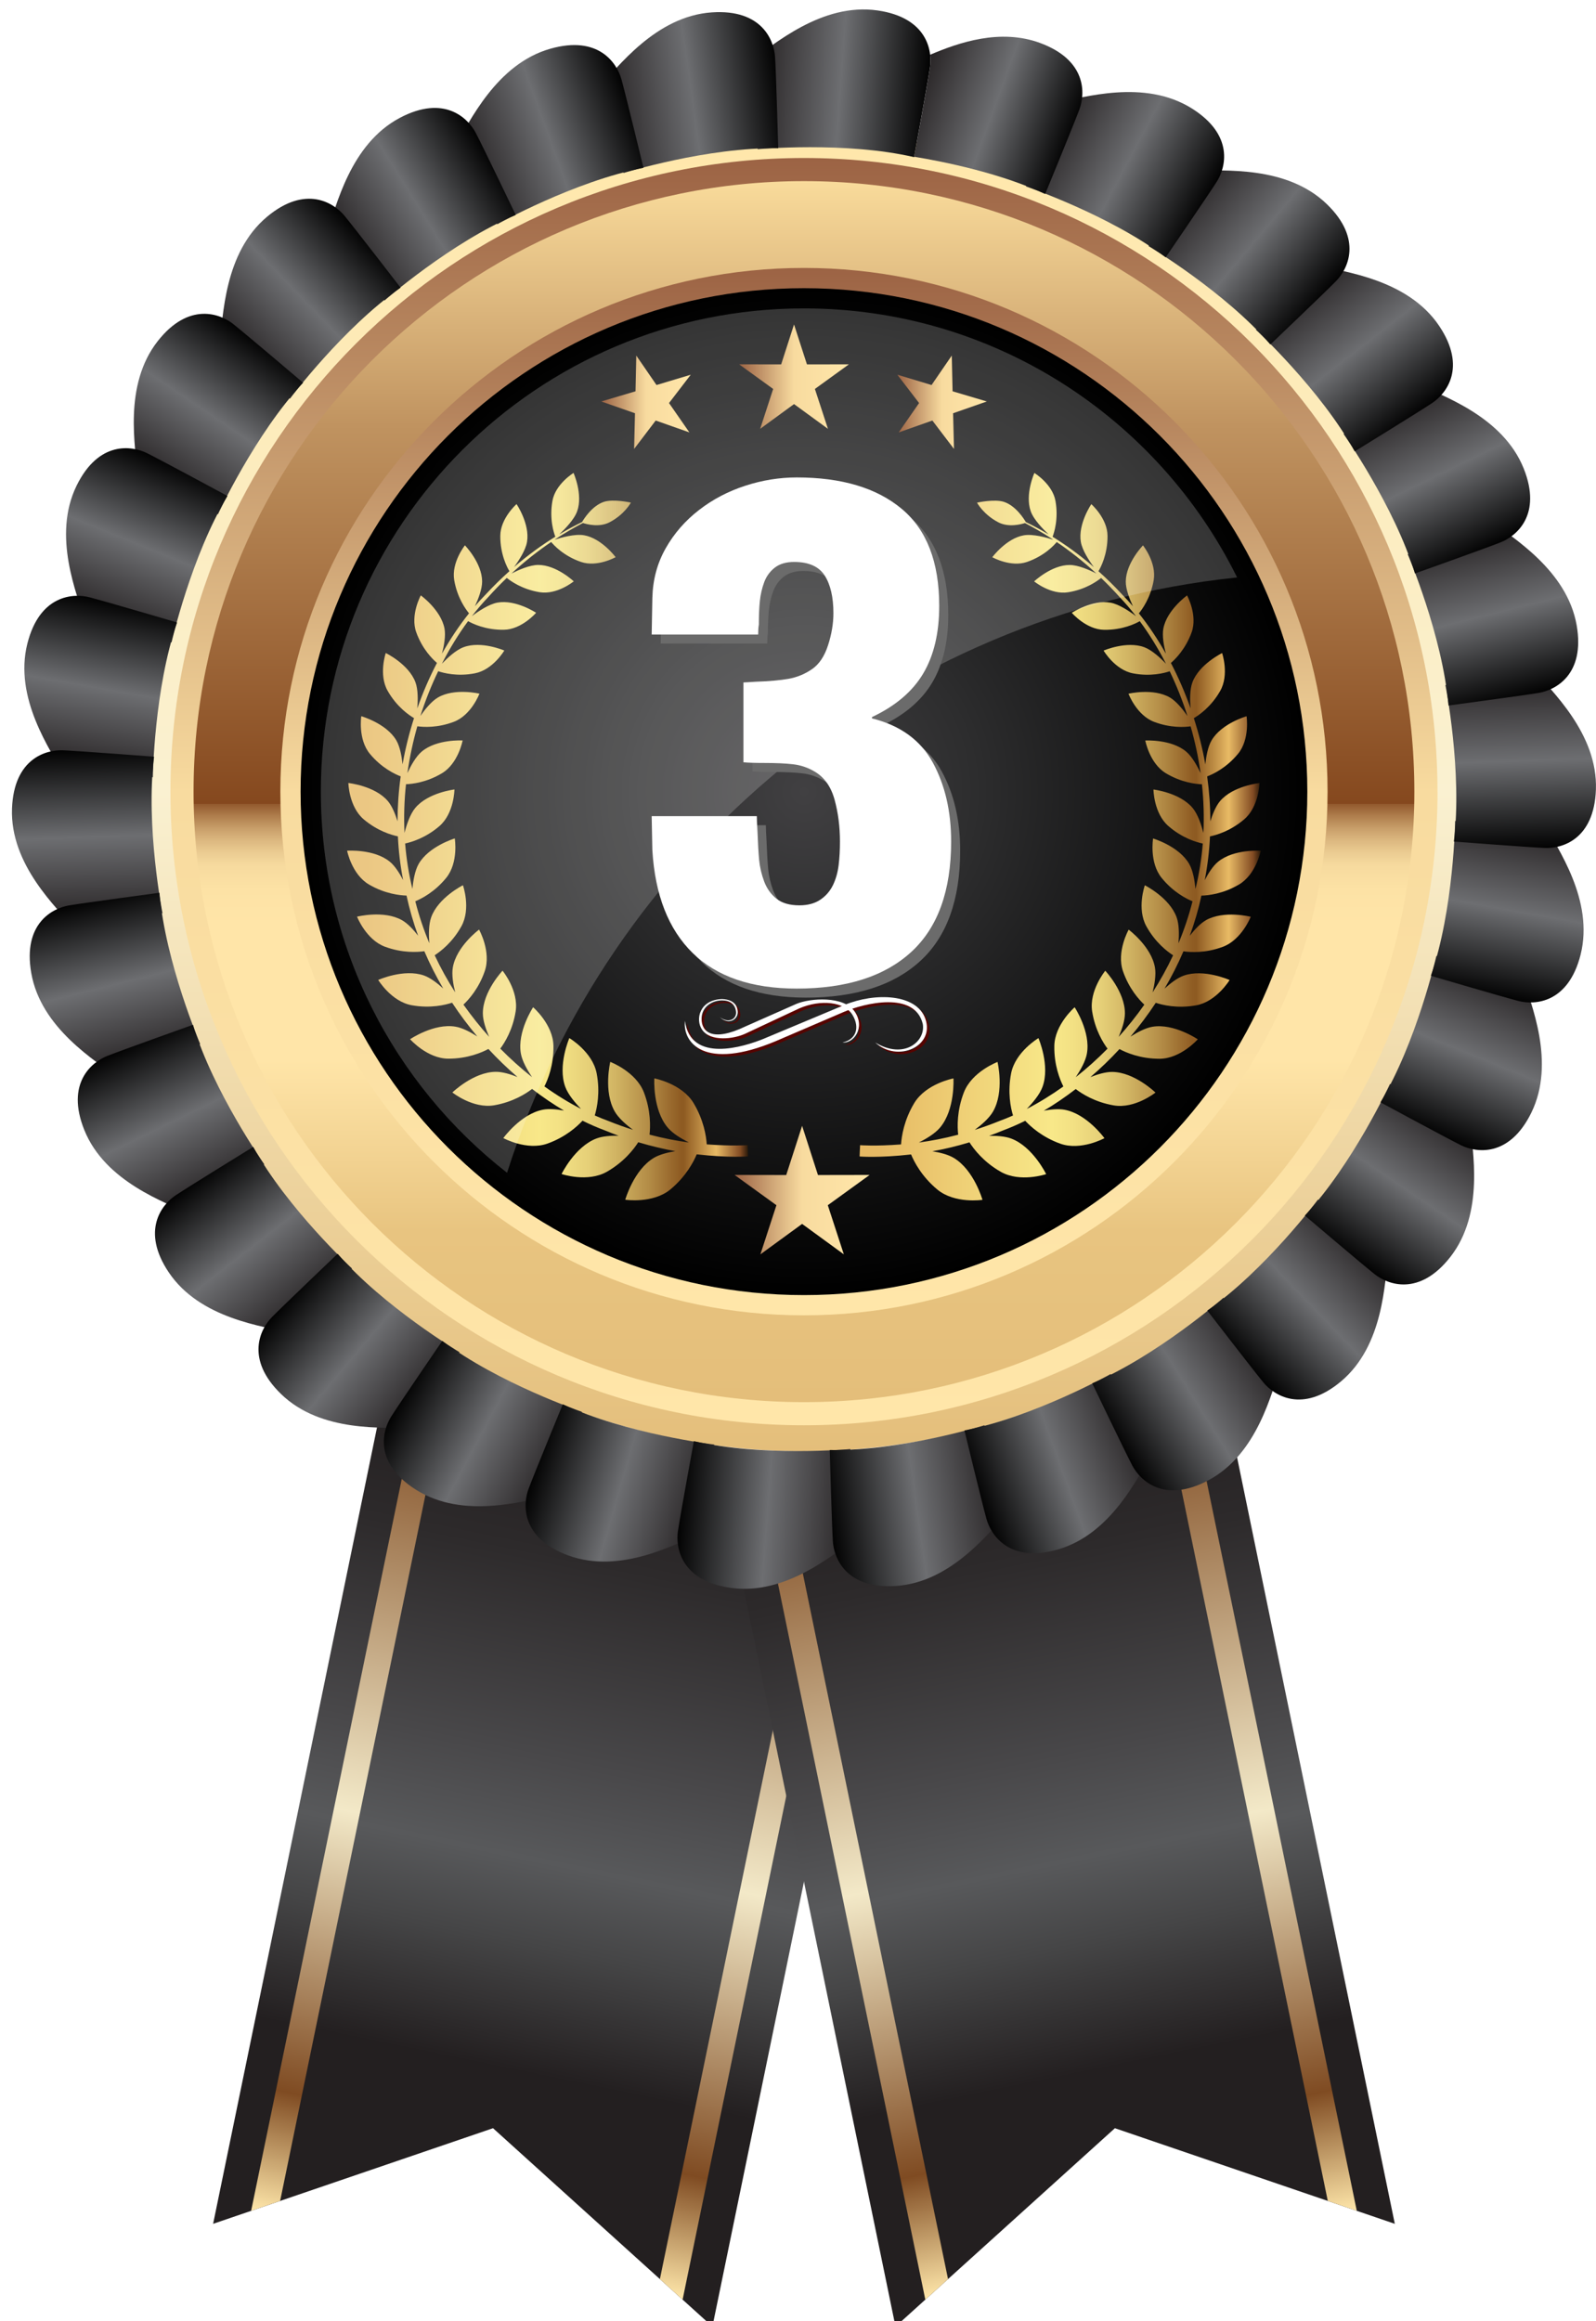
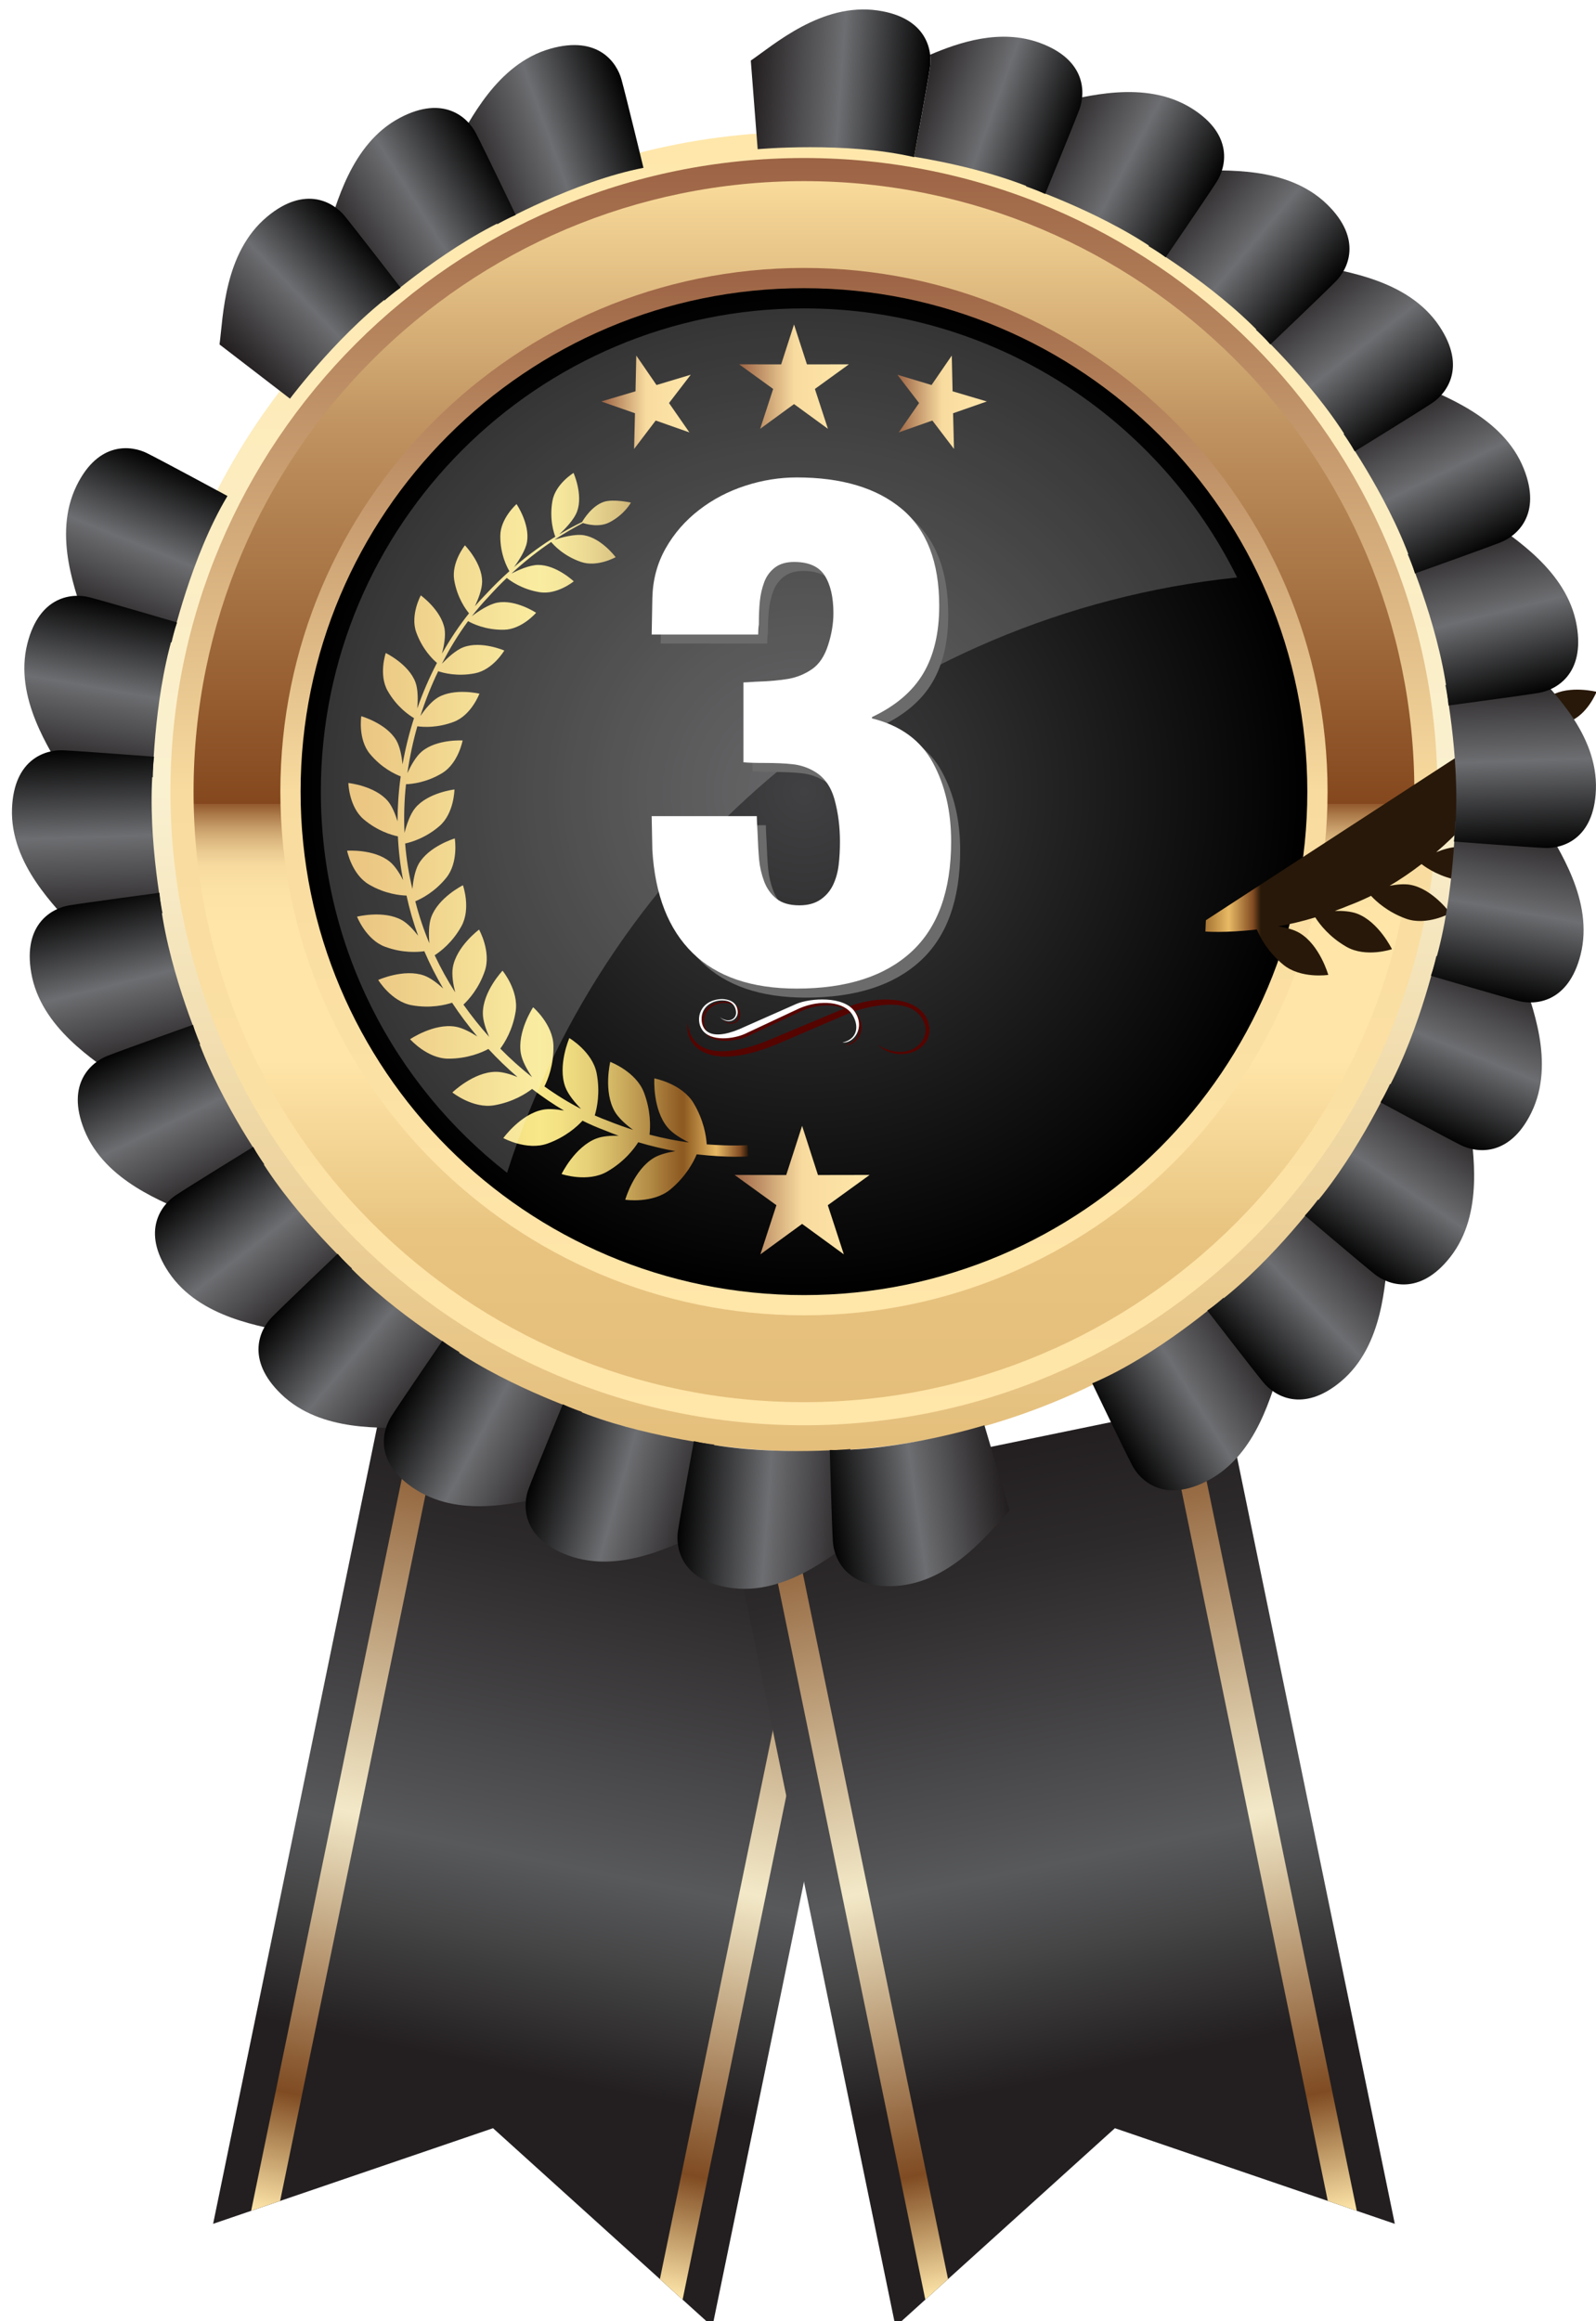
<svg xmlns="http://www.w3.org/2000/svg" xmlns:xlink="http://www.w3.org/1999/xlink" id="uuid-4475ea73-aa77-4d82-9350-532bac1c78a0" viewBox="0 0 353.4 513.85">
  <defs>
    <filter id="uuid-be6e6405-7862-4910-b820-1120e1d1c5a2" filterUnits="userSpaceOnUse">
      <feOffset dx="0" dy="1.66" />
      <feGaussianBlur result="uuid-915b9c50-c96b-4323-8cb9-485baedf9da3" stdDeviation="8.31" />
      <feFlood flood-color="#000" flood-opacity=".7" />
      <feComposite in2="uuid-915b9c50-c96b-4323-8cb9-485baedf9da3" operator="in" />
      <feComposite in="SourceGraphic" />
    </filter>
    <linearGradient id="uuid-62b2dc02-c11b-4c83-8c4a-b21c1b7b038c" x1="91.57" y1="496.41" x2="91.57" y2="309.9" gradientTransform="translate(112.85 -2.65) rotate(11.63)" gradientUnits="userSpaceOnUse">
      <stop offset="0" stop-color="#231f20" />
      <stop offset=".25" stop-color="#231f20" />
      <stop offset=".4" stop-color="#454546" />
      <stop offset=".5" stop-color="#58595b" />
      <stop offset=".62" stop-color="#49484a" />
      <stop offset=".86" stop-color="#2d2a2b" />
      <stop offset="1" stop-color="#231f20" />
    </linearGradient>
    <linearGradient id="uuid-5715ed37-3629-4492-acae-1e25d1f99c41" x1="137.42" y1="491.89" x2="137.42" y2="309.9" gradientTransform="translate(112.85 -2.65) rotate(11.63)" gradientUnits="userSpaceOnUse">
      <stop offset="0" stop-color="#ffe7aa" />
      <stop offset=".15" stop-color="#7f4b22" />
      <stop offset=".5" stop-color="#f3e9c8" />
      <stop offset="1" stop-color="#7f4b22" />
    </linearGradient>
    <linearGradient id="uuid-45955eaf-a08e-439b-9502-d7ad89932a08" x1="45.73" y1="491.89" x2="45.73" y2="309.9" xlink:href="#uuid-5715ed37-3629-4492-acae-1e25d1f99c41" />
    <linearGradient id="uuid-8ec7e01a-99c5-4b56-9724-fabd495ace58" x1="136.92" y1="487.07" x2="136.92" y2="300.57" gradientTransform="translate(289.49 -2.65) rotate(168.37) scale(1 -1)" xlink:href="#uuid-62b2dc02-c11b-4c83-8c4a-b21c1b7b038c" />
    <linearGradient id="uuid-1c6517ce-d0d2-496a-a052-d08fc66bfc00" x1="182.77" y1="482.56" x2="182.77" y2="300.57" gradientTransform="translate(289.49 -2.65) rotate(168.37) scale(1 -1)" xlink:href="#uuid-5715ed37-3629-4492-acae-1e25d1f99c41" />
    <linearGradient id="uuid-b41ac51a-dedf-4521-ac8c-3800d09534b8" x1="91.08" y1="482.56" x2="91.08" y2="300.57" gradientTransform="translate(289.49 -2.65) rotate(168.37) scale(1 -1)" xlink:href="#uuid-5715ed37-3629-4492-acae-1e25d1f99c41" />
    <linearGradient id="uuid-6968606c-8293-43df-b0e9-1677ac0066bf" x1="178.02" y1="321.31" x2="178.02" y2="29.22" gradientTransform="translate(30.21 -26.13) rotate(9.17)" gradientUnits="userSpaceOnUse">
      <stop offset="0" stop-color="#e4be7a" />
      <stop offset=".5" stop-color="#faf1d1" />
      <stop offset="1" stop-color="#ffe7aa" />
    </linearGradient>
    <linearGradient id="uuid-7842b116-63b9-40e0-bb17-a119353999fc" x1="178.02" y1="34.98" x2="178.02" y2="315.54" gradientUnits="userSpaceOnUse">
      <stop offset="0" stop-color="#9c6344" />
      <stop offset=".5" stop-color="#f8db9f" />
      <stop offset="1" stop-color="#ffe6a9" />
    </linearGradient>
    <linearGradient id="uuid-5ad20bcf-bc8b-4999-85ad-aa8b1286a7f5" x1="178.02" y1="40.1" x2="178.02" y2="310.42" gradientUnits="userSpaceOnUse">
      <stop offset="0" stop-color="#f9db9b" />
      <stop offset=".2" stop-color="#c09360" />
      <stop offset=".51" stop-color="#85481e" />
      <stop offset=".51" stop-color="#92592d" />
      <stop offset=".52" stop-color="#af7e4d" />
      <stop offset=".53" stop-color="#c89e69" />
      <stop offset=".54" stop-color="#dcb880" />
      <stop offset=".55" stop-color="#ebcc92" />
      <stop offset=".56" stop-color="#f6da9e" />
      <stop offset=".58" stop-color="#fde2a5" />
      <stop offset=".61" stop-color="#ffe5a8" />
      <stop offset=".62" stop-color="#ffe5a8" />
      <stop offset=".72" stop-color="#ffe5a8" />
      <stop offset=".86" stop-color="#e8c480" />
      <stop offset="1" stop-color="#e4be7a" />
    </linearGradient>
    <linearGradient id="uuid-aac78ff1-90a2-4d60-94c1-ce7b8eb01443" x1="178.02" y1="59.32" x2="178.02" y2="291.2" xlink:href="#uuid-7842b116-63b9-40e0-bb17-a119353999fc" />
    <radialGradient id="uuid-57b90f9c-38a6-4429-bf06-3eb2df18faf8" cx="178.02" cy="175.26" fx="178.02" fy="175.26" r="111.46" gradientUnits="userSpaceOnUse">
      <stop offset="0" stop-color="#414042" />
      <stop offset=".34" stop-color="#2d2d2e" />
      <stop offset="1" stop-color="#000" />
    </radialGradient>
    <linearGradient id="uuid-18654575-7679-4618-9218-933da8d836a4" x1="190.37" y1="185.23" x2="279.17" y2="185.23" gradientUnits="userSpaceOnUse">
      <stop offset=".05" stop-color="#e6b964" />
      <stop offset=".48" stop-color="#f8e889" />
      <stop offset=".53" stop-color="#f3e184" />
      <stop offset=".6" stop-color="#e6d078" />
      <stop offset=".67" stop-color="#d1b463" />
      <stop offset=".75" stop-color="#b48d47" />
      <stop offset=".83" stop-color="#8f5c23" />
      <stop offset=".84" stop-color="#8e5b22" />
      <stop offset=".85" stop-color="#9a672a" />
      <stop offset=".88" stop-color="#ba8942" />
      <stop offset=".92" stop-color="#e8ba65" />
      <stop offset=".98" stop-color="#844d24" />
      <stop offset="1" stop-color="#281809" />
    </linearGradient>
    <linearGradient id="uuid-cd0d197e-0acc-42ad-a0e0-832caf1a4fc9" x1="76.87" x2="165.68" xlink:href="#uuid-18654575-7679-4618-9218-933da8d836a4" />
    <filter id="uuid-96694e59-1617-4a1d-8ca9-6cae93773117" filterUnits="userSpaceOnUse">
      <feOffset dx="0" dy="1.66" />
      <feGaussianBlur result="uuid-aedf735e-d9ea-4b74-8292-0117dca9c822" stdDeviation="8.31" />
      <feFlood flood-color="#000" flood-opacity="1" />
      <feComposite in2="uuid-aedf735e-d9ea-4b74-8292-0117dca9c822" operator="in" />
      <feComposite in="SourceGraphic" />
    </filter>
    <linearGradient id="uuid-97e2e2ea-1d45-49ff-ba29-a7afc807f8d3" x1="166.37" y1="14.93" x2="206.06" y2="17.75" gradientUnits="userSpaceOnUse">
      <stop offset="0" stop-color="#231f20" />
      <stop offset=".5" stop-color="#6d6e71" />
      <stop offset="1" stop-color="#000" />
    </linearGradient>
    <linearGradient id="uuid-e8481b9c-aae3-4a05-bcd7-5fc6efa1754f" x1="158.99" y1="16.2" x2="198.68" y2="19.02" gradientTransform="translate(-25.58 38.07) rotate(-12)" xlink:href="#uuid-97e2e2ea-1d45-49ff-ba29-a7afc807f8d3" />
    <linearGradient id="uuid-7b432d39-079b-4927-91f3-c9629b3106cb" x1="151.34" y1="15.4" x2="191.03" y2="18.21" gradientTransform="translate(-42.34 81.01) rotate(-24)" xlink:href="#uuid-97e2e2ea-1d45-49ff-ba29-a7afc807f8d3" />
    <linearGradient id="uuid-582b7155-60ad-4555-8028-33ceaed27574" x1="143.14" y1="12.94" x2="182.83" y2="15.75" gradientTransform="translate(-49.05 126.07) rotate(-36)" xlink:href="#uuid-97e2e2ea-1d45-49ff-ba29-a7afc807f8d3" />
    <linearGradient id="uuid-78a36baf-be23-4196-bb38-0a01ab3c556c" x1="136.93" y1="9.22" x2="176.62" y2="12.04" gradientTransform="translate(-47.4 172.22) rotate(-48)" xlink:href="#uuid-97e2e2ea-1d45-49ff-ba29-a7afc807f8d3" />
    <linearGradient id="uuid-837253d1-7952-4442-95be-46327bc7eb43" x1="130.84" y1="3.72" x2="170.53" y2="6.54" gradientTransform="translate(-35.3 216.63) rotate(-60)" xlink:href="#uuid-97e2e2ea-1d45-49ff-ba29-a7afc807f8d3" />
    <linearGradient id="uuid-626ea801-f8c3-4f31-a6da-7fd9abc98424" x1="125.36" y1="-2.7" x2="165.04" y2=".12" gradientTransform="translate(-14.23 256.86) rotate(-72)" xlink:href="#uuid-97e2e2ea-1d45-49ff-ba29-a7afc807f8d3" />
    <linearGradient id="uuid-ececb37a-328c-48cc-a3e2-b226e27f6e2d" x1="122.62" y1="-9.39" x2="162.31" y2="-6.57" gradientTransform="translate(13.87 293.02) rotate(-84)" xlink:href="#uuid-97e2e2ea-1d45-49ff-ba29-a7afc807f8d3" />
    <linearGradient id="uuid-d634a1d7-2981-40fd-89c6-26e28d5ebe07" x1="121.33" y1="-17.48" x2="161.02" y2="-14.66" gradientTransform="translate(49.85 322.44) rotate(-96)" xlink:href="#uuid-97e2e2ea-1d45-49ff-ba29-a7afc807f8d3" />
    <linearGradient id="uuid-158cb639-20f6-4c00-bf8f-3e4c4b824144" x1="120.79" y1="-25.84" x2="160.48" y2="-23.02" gradientTransform="translate(91.03 342.79) rotate(-108)" xlink:href="#uuid-97e2e2ea-1d45-49ff-ba29-a7afc807f8d3" />
    <linearGradient id="uuid-4df80d5e-1fb3-4663-9b85-463c71d49d36" x1="122.5" y1="-32.73" x2="162.19" y2="-29.91" gradientTransform="translate(134.58 355.23) rotate(-120)" xlink:href="#uuid-97e2e2ea-1d45-49ff-ba29-a7afc807f8d3" />
    <linearGradient id="uuid-d2e4c863-611c-491f-b839-d13d12e35a4b" x1="125.93" y1="-39.72" x2="165.62" y2="-36.9" gradientTransform="translate(180.44 358.2) rotate(-132)" xlink:href="#uuid-97e2e2ea-1d45-49ff-ba29-a7afc807f8d3" />
    <linearGradient id="uuid-452d3cdd-e92f-4681-8815-672de7db8a38" x1="130.31" y1="-46.73" x2="170.01" y2="-43.91" gradientTransform="translate(226.1 350.61) rotate(-144)" xlink:href="#uuid-97e2e2ea-1d45-49ff-ba29-a7afc807f8d3" />
    <linearGradient id="uuid-d66d831f-de5d-4251-aa25-e75797a8189f" x1="136.23" y1="-51.33" x2="175.92" y2="-48.51" gradientTransform="translate(268.77 334.98) rotate(-156)" xlink:href="#uuid-97e2e2ea-1d45-49ff-ba29-a7afc807f8d3" />
    <linearGradient id="uuid-25bd5e06-9993-4ca1-a480-3235dd56033f" x1="143.04" y1="-55.49" x2="182.73" y2="-52.67" gradientTransform="translate(307.52 309.97) rotate(-168)" xlink:href="#uuid-97e2e2ea-1d45-49ff-ba29-a7afc807f8d3" />
    <linearGradient id="uuid-656966f8-b727-45d8-a6c2-16e30c03892d" x1="150.09" y1="-58.38" x2="189.78" y2="-55.56" gradientTransform="translate(339.76 277.21) rotate(-180)" xlink:href="#uuid-97e2e2ea-1d45-49ff-ba29-a7afc807f8d3" />
    <linearGradient id="uuid-eacf8181-7f01-457d-9b9e-1dbd7b5494aa" x1="158.3" y1="-58.9" x2="198" y2="-56.08" gradientTransform="translate(365.34 239.15) rotate(168)" xlink:href="#uuid-97e2e2ea-1d45-49ff-ba29-a7afc807f8d3" />
    <linearGradient id="uuid-dbac6c03-7dd8-4e16-9026-46a9ef5dec3b" x1="166.29" y1="-58.2" x2="205.98" y2="-55.38" gradientTransform="translate(382.11 196.2) rotate(156)" xlink:href="#uuid-97e2e2ea-1d45-49ff-ba29-a7afc807f8d3" />
    <linearGradient id="uuid-ae6cfec5-de16-40a8-91cc-d6a7a77e0ef5" x1="173.07" y1="-55.94" x2="212.76" y2="-53.13" gradientTransform="translate(388.81 151.14) rotate(144)" xlink:href="#uuid-97e2e2ea-1d45-49ff-ba29-a7afc807f8d3" />
    <linearGradient id="uuid-d9f2a2ec-263b-4daf-a359-5963c36e005c" x1="180.53" y1="-51.94" x2="220.22" y2="-49.12" gradientTransform="translate(387.16 104.98) rotate(132)" xlink:href="#uuid-97e2e2ea-1d45-49ff-ba29-a7afc807f8d3" />
    <linearGradient id="uuid-96a1af67-88b3-4ed3-afce-11b5dd1eff6c" x1="186.19" y1="-47.03" x2="225.88" y2="-44.21" gradientTransform="translate(375.06 60.58) rotate(120)" xlink:href="#uuid-97e2e2ea-1d45-49ff-ba29-a7afc807f8d3" />
    <linearGradient id="uuid-1661611d-0b7b-4609-a9a3-4ba9c35bab22" x1="190.05" y1="-40.83" x2="229.74" y2="-38.01" gradientTransform="translate(354 20.35) rotate(108)" xlink:href="#uuid-97e2e2ea-1d45-49ff-ba29-a7afc807f8d3" />
    <linearGradient id="uuid-c92e920c-f6d1-4e95-afb5-ad35bb8fb33e" x1="193.84" y1="-33.24" x2="233.53" y2="-30.42" gradientTransform="translate(325.89 -15.81) rotate(96)" xlink:href="#uuid-97e2e2ea-1d45-49ff-ba29-a7afc807f8d3" />
    <linearGradient id="uuid-1d70446d-9ac7-45fe-9fca-177856226795" x1="195.95" y1="-26" x2="235.64" y2="-23.19" gradientTransform="translate(289.92 -45.24) rotate(84)" xlink:href="#uuid-97e2e2ea-1d45-49ff-ba29-a7afc807f8d3" />
    <linearGradient id="uuid-575265c0-264d-4abf-adc6-116abb679cc2" x1="195.55" y1="-18.66" x2="235.24" y2="-15.84" gradientTransform="translate(248.73 -65.59) rotate(72)" xlink:href="#uuid-97e2e2ea-1d45-49ff-ba29-a7afc807f8d3" />
    <linearGradient id="uuid-63e3b354-3975-4ae1-a3a5-b5b0791d08c3" x1="194.13" y1="-10.16" x2="233.82" y2="-7.35" gradientTransform="translate(205.18 -78.03) rotate(60)" xlink:href="#uuid-97e2e2ea-1d45-49ff-ba29-a7afc807f8d3" />
    <linearGradient id="uuid-d609cce3-624d-4d10-a4b7-25ff162af62c" x1="191.31" y1="-2.75" x2="231" y2=".06" gradientTransform="translate(159.32 -81) rotate(48)" xlink:href="#uuid-97e2e2ea-1d45-49ff-ba29-a7afc807f8d3" />
    <linearGradient id="uuid-390d3b95-0fae-4b46-b5b1-fbcab80e2f7b" x1="186.59" y1="3.01" x2="226.27" y2="5.83" gradientTransform="translate(113.66 -73.41) rotate(36)" xlink:href="#uuid-97e2e2ea-1d45-49ff-ba29-a7afc807f8d3" />
    <linearGradient id="uuid-b86426e4-1964-4f1e-a647-b7bd12f91cfe" x1="180.93" y1="9.03" x2="220.62" y2="11.85" gradientTransform="translate(70.99 -57.78) rotate(24)" xlink:href="#uuid-97e2e2ea-1d45-49ff-ba29-a7afc807f8d3" />
    <linearGradient id="uuid-911d017d-4db2-4cd8-8d65-9fadf43b0f37" x1="202.58" y1="15.43" x2="237.98" y2="28.32" xlink:href="#uuid-97e2e2ea-1d45-49ff-ba29-a7afc807f8d3" />
    <linearGradient id="uuid-8400259c-457c-4449-a2f5-584fe36268cd" x1="162.66" y1="263.47" x2="192.56" y2="263.47" xlink:href="#uuid-7842b116-63b9-40e0-bb17-a119353999fc" />
    <linearGradient id="uuid-eaaff347-af62-4dff-a685-0f7a9fcd0886" x1="163.67" y1="83.38" x2="187.97" y2="83.38" xlink:href="#uuid-7842b116-63b9-40e0-bb17-a119353999fc" />
    <linearGradient id="uuid-50337ed6-bae6-4716-9adb-5196b3ac4c2f" x1="133.14" y1="89.06" x2="152.95" y2="89.06" xlink:href="#uuid-7842b116-63b9-40e0-bb17-a119353999fc" />
    <linearGradient id="uuid-277ee863-e9f1-4d2b-b88a-0dc52b6fdaa1" x1="198.7" y1="89.06" x2="218.51" y2="89.06" xlink:href="#uuid-7842b116-63b9-40e0-bb17-a119353999fc" />
  </defs>
  <g>
    <g filter="url(#uuid-be6e6405-7862-4910-b820-1120e1d1c5a2)">
      <g>
        <polygon points="157.75 513.42 109.17 469.5 47.19 490.67 84.79 307.99 195.35 330.74 157.75 513.42" fill="url(#uuid-62b2dc02-c11b-4c83-8c4a-b21c1b7b038c)" />
        <g>
          <polygon points="146.12 502.91 151.15 507.45 187.84 329.2 182.12 328.02 146.12 502.91" fill="url(#uuid-5715ed37-3629-4492-acae-1e25d1f99c41)" />
          <polygon points="55.61 487.79 62.03 485.6 98.03 310.71 92.3 309.53 55.61 487.79" fill="url(#uuid-45955eaf-a08e-439b-9502-d7ad89932a08)" />
        </g>
      </g>
      <g>
        <polygon points="198.29 513.42 246.87 469.5 308.85 490.67 271.25 307.99 160.69 330.74 198.29 513.42" fill="url(#uuid-8ec7e01a-99c5-4b56-9724-fabd495ace58)" />
        <g>
          <polygon points="209.92 502.91 204.89 507.45 168.2 329.2 173.93 328.02 209.92 502.91" fill="url(#uuid-1c6517ce-d0d2-496a-a052-d08fc66bfc00)" />
          <polygon points="300.43 487.79 294.01 485.6 258.01 310.71 263.74 309.53 300.43 487.79" fill="url(#uuid-b41ac51a-dedf-4521-ac8c-3800d09534b8)" />
        </g>
      </g>
    </g>
    <circle cx="178.02" cy="175.26" r="146.05" transform="translate(-25.66 30.61) rotate(-9.17)" fill="url(#uuid-6968606c-8293-43df-b0e9-1677ac0066bf)" />
    <path d="m318.31,175.26c0,77.48-62.81,140.28-140.28,140.28S37.74,252.74,37.74,175.26,100.54,34.98,178.02,34.98s140.28,62.81,140.28,140.28Z" fill="url(#uuid-7842b116-63b9-40e0-bb17-a119353999fc)" />
    <path d="m313.18,175.26c0,74.65-60.51,135.16-135.16,135.16S42.86,249.91,42.86,175.26,103.37,40.1,178.02,40.1s135.16,60.51,135.16,135.16Z" fill="url(#uuid-5ad20bcf-bc8b-4999-85ad-aa8b1286a7f5)" />
    <path d="m293.96,175.26c0,64.03-51.91,115.94-115.94,115.94s-115.94-51.91-115.94-115.94,51.91-115.94,115.94-115.94,115.94,51.91,115.94,115.94Z" fill="url(#uuid-aac78ff1-90a2-4d60-94c1-ce7b8eb01443)" />
    <path d="m289.48,175.26c0,61.56-49.9,111.46-111.46,111.46s-111.46-49.9-111.46-111.46,49.9-111.46,111.46-111.46,111.46,49.9,111.46,111.46Z" fill="url(#uuid-57b90f9c-38a6-4429-bf06-3eb2df18faf8)" />
    <g>
-       <path d="m267.02,203.73c-1.26.72-2.54,2.11-3.57,3.44,1.05-2.87,1.92-5.84,2.57-8.89,1.45-.03,4.76-.37,8.3-2.44,3.8-2.21,4.85-7.49,4.85-7.49,0,0-5.97-.44-9.48,2.45-1.14.94-2.15,2.56-2.93,4.06.63-3.23,1.01-6.47,1.16-9.69,1.41-.29,4.52-1.18,7.56-3.76,3.29-2.78,3.41-8.05,3.41-8.05,0,0-5.84.6-8.73,3.98-.95,1.12-1.67,2.9-2.16,4.5,0-3.36-.25-6.69-.7-9.95,1.23-.47,4.21-1.84,6.81-4.97,2.7-3.24,1.92-8.35,1.92-8.35,0,0-5.54,1.57-7.75,5.33-.82,1.4-1.21,3.57-1.39,5.33-.62-3.51-1.48-6.94-2.54-10.24,1.04-.6,3.79-2.44,5.83-6.02,2.05-3.59.43-8.39.43-8.39,0,0-5.07,2.46-6.57,6.46-.6,1.62-.56,4.03-.4,5.81-1.25-3.54-2.72-6.92-4.37-10.08.91-.77,3.23-3.02,4.59-6.78,1.37-3.81-1.01-8.17-1.01-8.17,0,0-4.49,3.23-5.25,7.35-.3,1.62.12,3.86.56,5.55-1.83-3.26-3.85-6.26-5.98-8.93.74-.9,2.61-3.46,3.28-7.34.67-3.91-2.37-7.71-2.37-7.71,0,0-3.77,3.88-3.81,7.99-.02,1.7.85,3.92,1.59,5.49-.77-.89-1.56-1.75-2.35-2.56-1.77-1.92-3.54-3.64-5.29-5.2.48-.79,2.03-3.69,2.01-7.81-.01-3.89-3.59-7.04-3.59-7.04,0,0-2.99,4.39-2.32,8.36.32,1.88,1.88,4.23,2.89,5.59-3.27-2.82-6.39-5.02-9.15-6.73.29-.75,1.37-3.87.64-7.94-.68-3.75-4.67-6.18-4.67-6.18,0,0-2.13,4.74-.81,8.47.66,1.88,2.8,4.04,3.97,5.13-1.9-1.14-3.61-2.03-5.05-2.73-.37-.64-2.2-3.6-4.84-4.47-2.12-.69-5.97.17-5.97.17,0,0,1.4,2.64,4.75,4.37,2.25,1.16,5.03.42,5.87.15,1.73.9,3.89,2.11,6.3,3.7-1.48-.48-4.52-1.34-6.55-.99-3.89.67-6.99,4.85-6.99,4.85,0,0,4.07,2.29,7.68,1.05,3.86-1.33,6.04-3.74,6.59-4.41,2.7,1.82,5.7,4.12,8.79,6.98-1.51-.78-4.03-1.9-5.91-1.9-4.02-.02-7.88,3.63-7.88,3.63,0,0,3.69,3.03,7.53,2.41,3.9-.62,6.47-2.49,7.3-3.17,1.36,1.31,2.74,2.72,4.12,4.26,1.24,1.3,2.45,2.71,3.62,4.22-1.38-1.05-3.75-2.67-5.67-3.01-4.04-.73-8.56,2.25-8.56,2.25,0,0,3.17,3.7,7.14,3.76,4.07.07,6.99-1.38,7.91-1.91,2.1,2.84,4.06,6.01,5.81,9.43-1.23-1.29-3.12-3.04-4.82-3.67-3.93-1.45-9,.75-9,.75,0,0,2.52,4.28,6.5,5.04,3.9.76,6.99-.07,8.14-.46,1.5,3.13,2.83,6.44,3.93,9.9-1.01-1.45-2.44-3.24-3.88-4.09-3.69-2.15-9.18-.84-9.18-.84,0,0,1.78,4.74,5.65,6.22,3.63,1.39,6.77,1.19,8.11,1,.96,3.35,1.71,6.83,2.2,10.37-.75-1.63-1.88-3.67-3.17-4.76-3.32-2.82-9.07-2.47-9.07-2.47,0,0,.95,5.08,4.57,7.25,3.41,2.04,6.6,2.4,7.97,2.44.38,3.54.5,7.14.33,10.77-.47-1.8-1.24-4.15-2.38-5.52-2.85-3.42-8.68-4.09-8.68-4.09,0,0,.06,5.27,3.31,8.09,3.08,2.68,6.25,3.59,7.61,3.87-.27,3.35-.8,6.72-1.62,10.06-.17-1.83-.54-4.07-1.38-5.53-2.25-3.95-8-5.65-8-5.65,0,0-.88,5.31,1.89,8.72,2.55,3.15,5.48,4.63,6.84,5.19-.81,3.2-1.86,6.31-3.11,9.29.15-1.86.17-4.15-.41-5.75-1.57-4.36-7.04-7.09-7.04-7.09,0,0-1.83,5.18.35,9.1,1.98,3.57,4.62,5.57,5.91,6.4-1.34,2.86-2.86,5.6-4.54,8.21.44-1.78.8-3.91.52-5.51-.8-4.66-5.82-8.38-5.82-8.38,0,0-2.75,4.88-1.26,9.2,1.33,3.85,3.55,6.31,4.73,7.41-1.77,2.52-3.68,4.9-5.68,7.13.72-1.66,1.38-3.61,1.38-5.19.02-4.82-4.35-9.45-4.35-9.45,0,0-3.63,4.42-2.9,9.03.64,4.04,2.4,6.89,3.4,8.22-2.26,2.3-4.62,4.41-7.04,6.32,1.06-1.58,2.17-3.54,2.47-5.21.88-4.85-2.71-10.27-2.71-10.27,0,0-4.42,3.8-4.5,8.56-.07,4.27,1.25,7.49,2,8.97-2.68,1.91-5.4,3.58-8.11,4.98,1.37-1.41,2.88-3.22,3.49-4.88,1.74-4.72-.9-10.8-.9-10.8,0,0-5.12,3.03-6.05,7.8-.82,4.25-.08,7.7.42,9.33-1.03.45-2.05.87-3.07,1.24-1.85.75-3.65,1.39-5.4,1.94,1.54-1.14,3.19-2.59,4.03-4.03,2.58-4.43,1.01-11.01,1.01-11.01,0,0-5.68,2.14-7.46,6.77-1.55,4.04-1.45,7.57-1.25,9.34-3.17.84-6.1,1.38-8.71,1.73,1.73-.87,3.6-2.01,4.69-3.3,3.38-4,2.97-10.89,2.97-10.89,0,0-6.09,1.14-8.69,5.48-2.25,3.75-2.79,7.3-2.91,9.13-5.73.44-9.07.17-9.07.17l-.06,1.25-.05,1.25s4.27.36,11.4-.45c.69,1.66,2.36,4.89,5.79,7.75,3.89,3.24,10.02,2.3,10.02,2.3,0,0-1.88-6.64-6.39-9.3-1.25-.74-3.02-1.18-4.71-1.45,2.53-.45,5.28-1.09,8.22-1.98.93,1.47,3.1,4.34,6.92,6.52,4.31,2.46,10.06.52,10.06.52,0,0-2.95-6.09-7.75-7.88-1.36-.51-3.18-.63-4.88-.6,1.01-.36,2.03-.76,3.07-1.19,1.63-.61,3.28-1.33,4.93-2.14,1.18,1.28,3.75,3.62,7.74,5.06,4.58,1.65,9.8-1.21,9.8-1.21,0,0-3.88-5.38-8.82-6.29-1.34-.25-3.03-.09-4.61.21,2.38-1.4,4.74-3.01,7.07-4.8,1.32,1.02,4.23,2.9,8.41,3.62,4.7.81,9.25-2.84,9.25-2.84,0,0-4.66-4.53-9.58-4.57-1.46-.01-3.24.52-4.83,1.15,2.22-1.9,4.38-3.98,6.44-6.21,1.37.74,4.57,2.16,8.89,2.15,4.67-.02,8.44-4.31,8.44-4.31,0,0-5.27-3.58-10.03-2.78-1.54.26-3.35,1.22-4.86,2.18,1.99-2.35,3.86-4.85,5.59-7.48,1.45.48,4.78,1.31,8.94.56,4.5-.81,7.41-5.6,7.41-5.6,0,0-5.69-2.56-10.15-.98-1.42.5-2.97,1.71-4.26,2.88,1.56-2.64,2.96-5.39,4.19-8.26,1.5.22,4.84.44,8.7-.99,4.21-1.55,6.2-6.66,6.2-6.66,0,0-5.93-1.5-9.97.78Z" fill="url(#uuid-18654575-7679-4618-9218-933da8d836a4)" />
+       <path d="m267.02,203.73l-.06,1.25-.05,1.25s4.27.36,11.4-.45c.69,1.66,2.36,4.89,5.79,7.75,3.89,3.24,10.02,2.3,10.02,2.3,0,0-1.88-6.64-6.39-9.3-1.25-.74-3.02-1.18-4.71-1.45,2.53-.45,5.28-1.09,8.22-1.98.93,1.47,3.1,4.34,6.92,6.52,4.31,2.46,10.06.52,10.06.52,0,0-2.95-6.09-7.75-7.88-1.36-.51-3.18-.63-4.88-.6,1.01-.36,2.03-.76,3.07-1.19,1.63-.61,3.28-1.33,4.93-2.14,1.18,1.28,3.75,3.62,7.74,5.06,4.58,1.65,9.8-1.21,9.8-1.21,0,0-3.88-5.38-8.82-6.29-1.34-.25-3.03-.09-4.61.21,2.38-1.4,4.74-3.01,7.07-4.8,1.32,1.02,4.23,2.9,8.41,3.62,4.7.81,9.25-2.84,9.25-2.84,0,0-4.66-4.53-9.58-4.57-1.46-.01-3.24.52-4.83,1.15,2.22-1.9,4.38-3.98,6.44-6.21,1.37.74,4.57,2.16,8.89,2.15,4.67-.02,8.44-4.31,8.44-4.31,0,0-5.27-3.58-10.03-2.78-1.54.26-3.35,1.22-4.86,2.18,1.99-2.35,3.86-4.85,5.59-7.48,1.45.48,4.78,1.31,8.94.56,4.5-.81,7.41-5.6,7.41-5.6,0,0-5.69-2.56-10.15-.98-1.42.5-2.97,1.71-4.26,2.88,1.56-2.64,2.96-5.39,4.19-8.26,1.5.22,4.84.44,8.7-.99,4.21-1.55,6.2-6.66,6.2-6.66,0,0-5.93-1.5-9.97.78Z" fill="url(#uuid-18654575-7679-4618-9218-933da8d836a4)" />
      <path d="m165.62,254.77l-.06-1.25s-3.34.26-9.07-.17c-.12-1.83-.66-5.37-2.91-9.13-2.6-4.34-8.69-5.48-8.69-5.48,0,0-.42,6.89,2.96,10.89,1.09,1.29,2.96,2.43,4.69,3.3-2.61-.35-5.54-.9-8.71-1.73.2-1.77.3-5.3-1.24-9.34-1.77-4.63-7.46-6.77-7.46-6.77,0,0-1.57,6.58,1.01,11.01.84,1.45,2.49,2.89,4.03,4.03-1.74-.55-3.55-1.19-5.4-1.94-1.02-.37-2.04-.79-3.07-1.24.49-1.63,1.24-5.08.42-9.33-.92-4.77-6.05-7.8-6.05-7.8,0,0-2.64,6.08-.9,10.8.61,1.66,2.12,3.47,3.49,4.88-2.71-1.39-5.43-3.06-8.11-4.98.75-1.48,2.07-4.69,2-8.97-.08-4.76-4.5-8.56-4.5-8.56,0,0-3.58,5.42-2.71,10.27.3,1.67,1.41,3.63,2.48,5.21-2.42-1.91-4.78-4.02-7.04-6.32,1-1.34,2.76-4.18,3.4-8.22.73-4.61-2.9-9.03-2.9-9.03,0,0-4.38,4.62-4.36,9.45,0,1.58.67,3.53,1.39,5.19-2.01-2.23-3.91-4.62-5.69-7.13,1.17-1.1,3.4-3.56,4.72-7.41,1.49-4.32-1.26-9.2-1.26-9.2,0,0-5.01,3.71-5.81,8.38-.28,1.61.08,3.74.52,5.51-1.68-2.61-3.2-5.35-4.54-8.21,1.29-.83,3.93-2.83,5.91-6.4,2.18-3.92.35-9.1.35-9.1,0,0-5.47,2.73-7.03,7.09-.58,1.6-.56,3.9-.41,5.75-1.25-2.98-2.3-6.08-3.11-9.29,1.36-.56,4.3-2.05,6.85-5.19,2.77-3.42,1.89-8.72,1.89-8.72,0,0-5.74,1.71-8,5.65-.83,1.46-1.21,3.71-1.38,5.53-.81-3.34-1.34-6.7-1.61-10.06,1.35-.29,4.53-1.2,7.61-3.87,3.25-2.82,3.31-8.09,3.31-8.09,0,0-5.84.67-8.68,4.09-1.14,1.37-1.92,3.72-2.38,5.52-.17-3.63-.05-7.23.33-10.77,1.38-.05,4.57-.4,7.97-2.44,3.62-2.17,4.57-7.25,4.57-7.25,0,0-5.74-.35-9.07,2.47-1.29,1.09-2.41,3.13-3.16,4.76.5-3.55,1.25-7.02,2.2-10.37,1.33.19,4.48.39,8.11-1,3.86-1.48,5.64-6.22,5.64-6.22,0,0-5.49-1.31-9.18.84-1.44.84-2.88,2.63-3.89,4.09,1.11-3.46,2.43-6.78,3.94-9.9,1.15.39,4.24,1.22,8.14.46,3.98-.77,6.5-5.04,6.5-5.04,0,0-5.07-2.2-9-.75-1.7.62-3.59,2.38-4.82,3.67,1.75-3.42,3.7-6.59,5.8-9.43.92.53,3.85,1.98,7.92,1.91,3.97-.06,7.14-3.76,7.14-3.76,0,0-4.52-2.99-8.56-2.25-1.92.35-4.29,1.96-5.67,3.01,1.17-1.51,2.38-2.92,3.62-4.22,1.38-1.54,2.76-2.95,4.12-4.26.83.68,3.4,2.55,7.3,3.17,3.85.61,7.53-2.41,7.53-2.41,0,0-3.86-3.65-7.88-3.63-1.88,0-4.4,1.13-5.91,1.9,3.09-2.86,6.09-5.16,8.79-6.98.55.67,2.73,3.08,6.59,4.41,3.61,1.25,7.68-1.05,7.68-1.05,0,0-3.1-4.18-6.99-4.85-2.03-.35-5.07.51-6.55.99,2.41-1.59,4.56-2.79,6.3-3.7.84.27,3.62,1.02,5.87-.15,3.35-1.73,4.75-4.37,4.75-4.37,0,0-3.85-.86-5.97-.17-2.64.87-4.47,3.83-4.84,4.47-1.44.7-3.14,1.59-5.05,2.73,1.17-1.09,3.31-3.25,3.97-5.13,1.32-3.72-.81-8.47-.81-8.47,0,0-3.99,2.43-4.67,6.18-.73,4.07.34,7.19.64,7.94-2.76,1.71-5.88,3.91-9.15,6.73,1.01-1.36,2.57-3.71,2.88-5.59.66-3.97-2.32-8.36-2.32-8.36,0,0-3.58,3.15-3.6,7.04-.02,4.12,1.54,7.02,2.02,7.81-1.74,1.56-3.51,3.28-5.29,5.2-.8.81-1.58,1.66-2.35,2.56.74-1.57,1.61-3.79,1.6-5.49-.03-4.11-3.81-7.99-3.81-7.99,0,0-3.04,3.8-2.37,7.71.67,3.89,2.53,6.44,3.28,7.34-2.14,2.67-4.15,5.67-5.99,8.93.44-1.69.86-3.93.56-5.55-.77-4.12-5.25-7.35-5.25-7.35,0,0-2.38,4.35-1.01,8.17,1.36,3.77,3.67,6.01,4.59,6.78-1.65,3.16-3.12,6.54-4.36,10.08.15-1.78.2-4.19-.41-5.81-1.5-4.01-6.57-6.46-6.57-6.46,0,0-1.63,4.8.43,8.39,2.04,3.58,4.79,5.42,5.83,6.02-1.06,3.3-1.92,6.73-2.54,10.24-.18-1.76-.57-3.93-1.39-5.33-2.22-3.76-7.75-5.33-7.75-5.33,0,0-.78,5.11,1.92,8.35,2.6,3.13,5.58,4.5,6.81,4.97-.46,3.26-.69,6.59-.7,9.95-.5-1.6-1.21-3.38-2.16-4.5-2.89-3.38-8.73-3.98-8.73-3.98,0,0,.12,5.27,3.41,8.05,3.04,2.57,6.15,3.47,7.56,3.76.15,3.22.52,6.46,1.16,9.69-.78-1.5-1.79-3.12-2.93-4.06-3.51-2.89-9.48-2.45-9.48-2.45,0,0,1.05,5.28,4.86,7.49,3.54,2.07,6.85,2.4,8.3,2.44.66,3.05,1.52,6.02,2.57,8.89-1.03-1.33-2.31-2.72-3.57-3.44-4.04-2.28-9.96-.78-9.96-.78,0,0,2,5.11,6.2,6.66,3.87,1.43,7.2,1.2,8.7.99,1.23,2.86,2.63,5.62,4.19,8.26-1.28-1.17-2.83-2.37-4.25-2.88-4.46-1.58-10.15.98-10.15.98,0,0,2.91,4.79,7.42,5.6,4.16.75,7.48-.08,8.94-.56,1.73,2.63,3.61,5.13,5.59,7.48-1.51-.97-3.31-1.93-4.86-2.18-4.76-.8-10.03,2.78-10.03,2.78,0,0,3.78,4.29,8.45,4.31,4.32.01,7.52-1.41,8.89-2.15,2.06,2.23,4.22,4.3,6.44,6.21-1.59-.63-3.37-1.17-4.83-1.15-4.93.04-9.59,4.57-9.59,4.57,0,0,4.55,3.64,9.25,2.84,4.18-.72,7.08-2.6,8.4-3.62,2.32,1.78,4.69,3.39,7.07,4.8-1.58-.3-3.28-.46-4.62-.21-4.94.91-8.82,6.29-8.82,6.29,0,0,5.22,2.86,9.8,1.21,4-1.44,6.56-3.78,7.74-5.06,1.65.82,3.3,1.54,4.93,2.14,1.03.43,2.06.82,3.06,1.19-1.71-.03-3.52.09-4.88.6-4.8,1.8-7.75,7.88-7.75,7.88,0,0,5.76,1.95,10.06-.52,3.82-2.19,5.99-5.05,6.92-6.52,2.94.88,5.69,1.52,8.22,1.98-1.69.27-3.46.72-4.71,1.45-4.51,2.66-6.39,9.3-6.39,9.3,0,0,6.13.93,10.02-2.3,3.43-2.86,5.11-6.09,5.8-7.75,7.13.81,11.4.45,11.4.45l-.06-1.25Z" fill="url(#uuid-cd0d197e-0acc-42ad-a0e0-832caf1a4fc9)" />
    </g>
    <g filter="url(#uuid-96694e59-1617-4a1d-8ca9-6cae93773117)">
      <path d="m202.41,33.12s2.98-16.24,3.52-19.89c.54-3.65-.61-11.01-11.64-12.58-12.31-1.76-22.9,7.58-28.04,11.1l1.52,19.62s19.49-1.76,34.64,1.76Z" fill="url(#uuid-97e2e2ea-1d45-49ff-ba29-a7afc807f8d3)" />
-       <path d="m172.32,31.16s-.46-16.51-.7-20.19c-.23-3.69-2.89-10.64-14-9.89-12.41.84-20.82,12.18-25.12,16.69l5.57,18.87s18.69-5.77,34.25-5.48Z" fill="url(#uuid-e8481b9c-aae3-4a05-bcd7-5fc6efa1754f)" />
      <path d="m142.48,35.49s-3.89-16.04-4.88-19.6c-.99-3.56-5.04-9.81-15.75-6.76-11.97,3.4-17.84,16.24-21.11,21.55l9.37,17.3s17.09-9.53,32.36-12.48Z" fill="url(#uuid-7b432d39-079b-4927-91f3-c9629b3106cb)" />
      <path d="m114.2,45.93s-7.14-14.89-8.85-18.16c-1.71-3.27-6.97-8.55-16.81-3.34-11,5.81-14.07,19.59-16.16,25.46l12.76,14.98s14.73-12.88,29.06-18.94Z" fill="url(#uuid-582b7155-60ad-4555-8028-33ceaed27574)" />
      <path d="m88.7,62.03s-10.08-13.08-12.43-15.93c-2.35-2.85-8.59-6.91-17.14.23-9.55,7.97-9.69,22.09-10.52,28.27l15.6,12s11.73-15.66,24.49-24.57Z" fill="url(#uuid-78a36baf-be23-4196-bb38-0a01ab3c556c)" />
-       <path d="m67.11,83.07s-12.58-10.7-15.47-12.99c-2.89-2.3-9.84-4.97-16.72,3.79-7.68,9.78-4.89,23.62-4.41,29.84l17.75,8.49s8.22-17.76,18.84-29.12Z" fill="url(#uuid-837253d1-7952-4442-95be-46327bc7eb43)" />
      <path d="m50.37,108.15s-14.53-7.85-17.83-9.49c-3.31-1.64-10.66-2.82-15.57,7.18-5.48,11.16.13,24.12,1.89,30.1l19.13,4.61s4.35-19.07,12.38-32.4Z" fill="url(#uuid-626ea801-f8c3-4f31-a6da-7fd9abc98424)" />
      <path d="m39.21,136.15s-15.84-4.66-19.42-5.58c-3.58-.92-11.01-.54-13.73,10.26-3.04,12.06,5.14,23.57,8.11,29.05l19.67.53s.29-19.56,5.37-34.27Z" fill="url(#uuid-ececb37a-328c-48cc-a3e2-b226e27f6e2d)" />
      <path d="m34.11,165.87s-16.47-1.26-20.15-1.42c-3.69-.16-10.88,1.76-11.3,12.89-.46,12.43,9.93,21.98,13.97,26.73l19.35-3.56s-3.78-19.2-1.87-34.64Z" fill="url(#uuid-d634a1d7-2981-40fd-89c6-26e28d5ebe07)" />
      <path d="m35.3,195.99s-16.36,2.19-20.01,2.8c-3.64.61-10.28,3.98-8.37,14.96,2.13,12.25,14.29,19.44,19.22,23.24l18.19-7.51s-7.69-17.99-9.03-33.49Z" fill="url(#uuid-158cb639-20f6-4c00-bf8f-3e4c4b824144)" />
      <path d="m42.73,225.22s-15.56,5.54-18.99,6.9-9.23,6.04-5.08,16.37c4.63,11.54,18.01,16.04,23.63,18.74l16.23-11.13s-11.26-16-15.79-30.88Z" fill="url(#uuid-4df80d5e-1fb3-4663-9b85-463c71d49d36)" />
      <path d="m56.07,252.25s-14.06,8.65-17.14,10.7c-3.08,2.04-7.77,7.82-1.57,17.07,6.93,10.32,20.96,11.94,27.02,13.41l13.56-14.26s-14.35-13.31-21.87-26.92Z" fill="url(#uuid-d2e4c863-611c-491f-b839-d13d12e35a4b)" />
      <path d="m74.75,275.92s-11.95,11.39-14.54,14.02c-2.59,2.64-5.97,9.27,2.02,17.02,8.93,8.66,22.98,7.33,29.21,7.5l10.3-16.77s-16.8-10.03-26.99-21.79Z" fill="url(#uuid-452d3cdd-e92f-4681-8815-672de7db8a38)" />
      <path d="m97.93,295.2s-9.33,13.63-11.3,16.74c-1.98,3.12-3.92,10.3,5.51,16.23,10.53,6.62,24,2.39,30.13,1.27l6.59-18.54s-18.52-6.32-30.93-15.7Z" fill="url(#uuid-d66d831f-de5d-4251-aa25-e75797a8189f)" />
      <path d="m124.62,309.23s-6.29,15.27-7.58,18.73c-1.29,3.46-1.69,10.9,8.77,14.73,11.68,4.28,23.98-2.65,29.74-5.03l2.59-19.51s-19.43-2.33-33.52-8.92Z" fill="url(#uuid-25bd5e06-9993-4ca1-a480-3235dd56033f)" />
      <path d="m153.64,317.4s-2.98,16.24-3.52,19.89c-.54,3.65.61,11.01,11.64,12.58,12.31,1.76,22.9-7.58,28.04-11.1l-1.52-19.62s-19.49,1.76-34.64-1.76Z" fill="url(#uuid-656966f8-b727-45d8-a6c2-16e30c03892d)" />
      <path d="m183.73,319.37s.46,16.5.69,20.19c.23,3.69,2.89,10.64,14,9.89,12.41-.84,20.83-12.18,25.13-16.69l-5.57-18.88s-18.69,5.77-34.25,5.48Z" fill="url(#uuid-eacf8181-7f01-457d-9b9e-1dbd7b5494aa)" />
-       <path d="m213.56,315.03s3.89,16.05,4.88,19.6c.99,3.56,5.04,9.81,15.75,6.76,11.96-3.4,17.84-16.24,21.1-21.55l-9.37-17.3s-17.09,9.53-32.36,12.48Z" fill="url(#uuid-dbac6c03-7dd8-4e16-9026-46a9ef5dec3b)" />
      <path d="m241.85,304.59s7.14,14.89,8.85,18.16c1.71,3.27,6.97,8.54,16.81,3.34,11-5.81,14.07-19.6,16.16-25.46l-12.76-14.98s-14.73,12.88-29.06,18.94Z" fill="url(#uuid-ae6cfec5-de16-40a8-91cc-d6a7a77e0ef5)" />
      <path d="m267.34,288.49s10.08,13.08,12.43,15.93c2.36,2.85,8.59,6.91,17.14-.23,9.54-7.98,9.69-22.09,10.52-28.27l-15.6-12s-11.73,15.66-24.49,24.56Z" fill="url(#uuid-d9f2a2ec-263b-4daf-a359-5963c36e005c)" />
      <path d="m288.93,267.45s12.58,10.7,15.47,12.99c2.9,2.3,9.84,4.97,16.72-3.79,7.68-9.79,4.88-23.63,4.41-29.84l-17.75-8.49s-8.22,17.76-18.84,29.12Z" fill="url(#uuid-96a1af67-88b3-4ed3-afce-11b5dd1eff6c)" />
      <path d="m305.67,242.38s14.52,7.85,17.83,9.5c3.31,1.64,10.66,2.81,15.57-7.18,5.48-11.17-.13-24.13-1.89-30.1l-19.13-4.61s-4.35,19.07-12.38,32.4Z" fill="url(#uuid-1661611d-0b7b-4609-a9a3-4ba9c35bab22)" />
      <path d="m316.84,214.37s15.84,4.66,19.41,5.58c3.58.92,11.01.54,13.74-10.26,3.03-12.06-5.15-23.57-8.11-29.05l-19.67-.54s-.29,19.56-5.37,34.27Z" fill="url(#uuid-c92e920c-f6d1-4e95-afb5-ad35bb8fb33e)" />
      <path d="m321.93,184.65s16.46,1.26,20.15,1.42c3.69.15,10.88-1.76,11.3-12.89.46-12.43-9.94-21.98-13.97-26.73l-19.35,3.56s3.78,19.2,1.87,34.64Z" fill="url(#uuid-1d70446d-9ac7-45fe-9fca-177856226795)" />
      <path d="m320.74,154.53s16.37-2.19,20.01-2.8c3.64-.62,10.28-3.99,8.37-14.96-2.14-12.25-14.29-19.44-19.22-23.24l-18.19,7.51s7.7,17.99,9.03,33.49Z" fill="url(#uuid-575265c0-264d-4abf-adc6-116abb679cc2)" />
      <path d="m313.31,125.3s15.55-5.54,18.99-6.9c3.43-1.36,9.23-6.04,5.08-16.37-4.64-11.54-18.02-16.04-23.64-18.74l-16.23,11.13s11.26,15.99,15.8,30.88Z" fill="url(#uuid-63e3b354-3975-4ae1-a3a5-b5b0791d08c3)" />
      <path d="m299.97,98.27s14.06-8.65,17.14-10.7c3.08-2.04,7.77-7.82,1.57-17.07-6.93-10.33-20.96-11.95-27.02-13.41l-13.56,14.26s14.35,13.3,21.87,26.92Z" fill="url(#uuid-d609cce3-624d-4d10-a4b7-25ff162af62c)" />
      <path d="m281.3,74.6s11.96-11.39,14.54-14.03c2.59-2.64,5.97-9.26-2.02-17.02-8.93-8.66-22.99-7.33-29.21-7.5l-10.3,16.77s16.8,10.03,26.99,21.79Z" fill="url(#uuid-390d3b95-0fae-4b46-b5b1-fbcab80e2f7b)" />
      <path d="m258.11,55.32s9.32-13.63,11.31-16.74c1.98-3.12,3.92-10.31-5.51-16.23-10.53-6.61-24.01-2.39-30.13-1.27l-6.59,18.54s18.52,6.32,30.93,15.7Z" fill="url(#uuid-b86426e4-1964-4f1e-a647-b7bd12f91cfe)" />
      <path d="m230.24,7.83c-8.75-3.2-17.84-.12-24.28,2.63.12,1.03.08,1.98-.03,2.76-.52,3.51-3.29,18.67-3.51,19.82,6.58,1.09,19.11,3.62,29.01,8.25,0,0,6.29-15.27,7.58-18.73,1.29-3.46,1.69-10.9-8.77-14.73Z" fill="url(#uuid-911d017d-4db2-4cd8-8d65-9fadf43b0f37)" />
    </g>
    <polygon points="177.61 249.25 181.12 260.14 192.56 260.12 183.3 266.82 186.85 277.7 177.61 270.96 168.37 277.7 171.92 266.82 162.66 260.12 174.09 260.14 177.61 249.25" fill="url(#uuid-8400259c-457c-4449-a2f5-584fe36268cd)" />
    <g>
      <path d="m152.23,226.51c-.58,4.93,4.37,11.14,20.1,4.54l15.07-6.47c4.54-1.94,15.7-4.69,17.49,2.65.68,3.87-4.15,7.97-10.53,4.11,4.93,4.54,13.22.88,11.11-5.22-1.93-5.61-11.16-5.9-17.93-3.1l-18.02,7.54c-4.06,1.64-16.04,5.51-17.29-4.06h0Z" fill="#560400" />
      <path d="m187.11,231.34c2.9-.58,3.96-3.19,2.22-6.09-1.74-2.9-7.01-3.53-11.79-1.45l-11.98,5.61c-2.52,1.16-7.64,1.84-9.52-.87-1.63-2.33-.53-6.67,4.4-6.81,2.8.1,3.44,1.67,3.48,2.8.08,1.78-2.08,3.02-3.96,1.21,1.91,1.47,3.72.43,3.57-1.16-.15-1.74-1.4-2.56-3.09-2.56-2.08,0-4.54,1.3-4.54,4.11s2.32,5.22,9.76,1.64l11.26-4.98c3-1.26,10.48-1.84,12.9,1.74,2.42,3.57-.29,7.1-2.7,6.81h0Z" fill="#560400" />
    </g>
    <g>
-       <path d="m151.67,225.96c-.58,4.93,4.37,11.14,20.1,4.54l15.07-6.47c4.54-1.93,15.7-4.69,17.49,2.66.68,3.87-4.15,7.97-10.53,4.11,4.93,4.54,13.22.88,11.11-5.22-1.93-5.61-11.16-5.89-17.93-3.09l-18.02,7.54c-4.06,1.64-16.04,5.51-17.3-4.06h0Z" fill="#fff" />
      <path d="m186.55,230.79c2.9-.58,3.96-3.19,2.22-6.09-1.74-2.9-7.01-3.52-11.79-1.45l-11.98,5.61c-2.51,1.16-7.63,1.83-9.52-.87-1.62-2.33-.53-6.67,4.4-6.81,2.8.1,3.43,1.67,3.48,2.8.07,1.79-2.08,3.02-3.96,1.21,1.91,1.47,3.72.43,3.58-1.16-.16-1.74-1.4-2.56-3.09-2.56-2.08,0-4.54,1.3-4.54,4.11s2.32,5.22,9.76,1.64l11.26-4.98c2.99-1.26,10.48-1.83,12.9,1.74,2.41,3.57-.29,7.1-2.71,6.81h0Z" fill="#fff" />
    </g>
    <path d="m273.93,127.84c-17.48-35.29-53.86-59.56-95.91-59.56-59.08,0-106.97,47.89-106.97,106.97,0,34.29,16.14,64.81,41.23,84.39,22.52-70.91,85.39-123.84,161.65-131.8Z" fill="#fff" opacity=".2" />
  </g>
  <g>
    <polygon points="175.82 71.83 178.68 80.67 187.97 80.66 180.44 86.11 183.33 94.94 175.82 89.46 168.32 94.94 171.2 86.11 163.67 80.66 172.97 80.67 175.82 71.83" fill="url(#uuid-eaaff347-af62-4dff-a685-0f7a9fcd0886)" />
    <polygon points="140.89 78.72 145.37 85.24 152.95 82.96 148.14 89.23 152.65 95.73 145.19 93.1 140.41 99.39 140.6 91.49 133.14 88.88 140.72 86.63 140.89 78.72" fill="url(#uuid-50337ed6-bae6-4716-9adb-5196b3ac4c2f)" />
    <polygon points="210.75 78.72 206.27 85.24 198.7 82.96 203.51 89.23 199 95.73 206.45 93.1 211.24 99.39 211.04 91.49 218.51 88.88 210.93 86.63 210.75 78.72" fill="url(#uuid-277ee863-e9f1-4d2b-b88a-0dc52b6fdaa1)" />
  </g>
  <path d="m166.64,153.08c.29,0,1.18-.05,2.65-.15,3.04-.1,5.5-.32,7.37-.66,1.87-.34,3.58-1.05,5.16-2.14,1.57-1.08,2.75-2.85,3.54-5.3.79-2.45,1.18-4.81,1.18-7.07,0-3.54-.64-6.31-1.92-8.33-1.28-2.01-3.54-3.02-6.78-3.02-1.77,0-3.19.42-4.27,1.25-1.08.84-1.87,1.92-2.36,3.24-.49,1.33-.81,2.73-.96,4.2s-.22,3.19-.22,5.16c-.1.59-.15,1.33-.15,2.21h-23.58l.15-8.1c.1-4.03,1.08-7.68,2.95-10.98,1.86-3.29,4.32-6.11,7.37-8.47,3.04-2.36,6.46-4.15,10.24-5.38,3.78-1.23,7.59-1.84,11.42-1.84,9.92,0,17.66,2.31,23.21,6.93,5.55,4.62,8.33,11.79,8.33,21.51,0,5.99-1.18,10.98-3.54,14.96-2.36,3.98-6.14,7.2-11.35,9.65v.29c6.29,1.57,10.78,4.84,13.48,9.8,2.7,4.96,4.05,10.78,4.05,17.46,0,10.9-2.95,19.06-8.84,24.46-5.89,5.4-14.34,8.1-25.34,8.1-10.02,0-17.71-2.63-23.06-7.88-5.36-5.25-8.33-12.84-8.92-22.77l-.15-7.52h23.28c0,.69.05,1.82.15,3.39.1,2.65.22,4.77.37,6.34.15,1.57.52,3.14,1.1,4.71.59,1.57,1.5,2.85,2.73,3.83,1.23.98,2.92,1.47,5.08,1.47,1.87,0,3.41-.42,4.64-1.25,1.23-.83,2.16-1.92,2.8-3.24.64-1.33,1.05-2.8,1.25-4.42.2-1.62.29-3.36.29-5.23,0-3.24-.39-6.31-1.18-9.21-.79-2.9-2.26-4.99-4.42-6.26-1.47-.88-3.07-1.42-4.79-1.62-1.72-.2-3.86-.29-6.41-.29-2.06,0-3.59-.05-4.57-.15v-17.68Z" fill="#6b6b6b" />
  <path d="m164.64,151.08c.29,0,1.18-.05,2.65-.15,3.04-.1,5.5-.32,7.37-.66,1.87-.34,3.58-1.05,5.16-2.14,1.57-1.08,2.75-2.85,3.54-5.3.79-2.45,1.18-4.81,1.18-7.07,0-3.54-.64-6.31-1.92-8.33-1.28-2.01-3.54-3.02-6.78-3.02-1.77,0-3.19.42-4.27,1.25-1.08.84-1.87,1.92-2.36,3.24-.49,1.33-.81,2.73-.96,4.2s-.22,3.19-.22,5.16c-.1.59-.15,1.33-.15,2.21h-23.58l.15-8.1c.1-4.03,1.08-7.68,2.95-10.98,1.86-3.29,4.32-6.11,7.37-8.47,3.04-2.36,6.46-4.15,10.24-5.38,3.78-1.23,7.59-1.84,11.42-1.84,9.92,0,17.66,2.31,23.21,6.93,5.55,4.62,8.33,11.79,8.33,21.51,0,5.99-1.18,10.98-3.54,14.96-2.36,3.98-6.14,7.2-11.35,9.65v.29c6.29,1.57,10.78,4.84,13.48,9.8,2.7,4.96,4.05,10.78,4.05,17.46,0,10.9-2.95,19.06-8.84,24.46-5.89,5.4-14.34,8.1-25.34,8.1-10.02,0-17.71-2.63-23.06-7.88-5.36-5.25-8.33-12.84-8.92-22.77l-.15-7.52h23.28c0,.69.05,1.82.15,3.39.1,2.65.22,4.77.37,6.34.15,1.57.52,3.14,1.1,4.71.59,1.57,1.5,2.85,2.73,3.83,1.23.98,2.92,1.47,5.08,1.47,1.87,0,3.41-.42,4.64-1.25,1.23-.83,2.16-1.92,2.8-3.24.64-1.33,1.05-2.8,1.25-4.42.2-1.62.29-3.36.29-5.23,0-3.24-.39-6.31-1.18-9.21-.79-2.9-2.26-4.99-4.42-6.26-1.47-.88-3.07-1.42-4.79-1.62-1.72-.2-3.86-.29-6.41-.29-2.06,0-3.59-.05-4.57-.15v-17.68Z" fill="#fff" />
</svg>